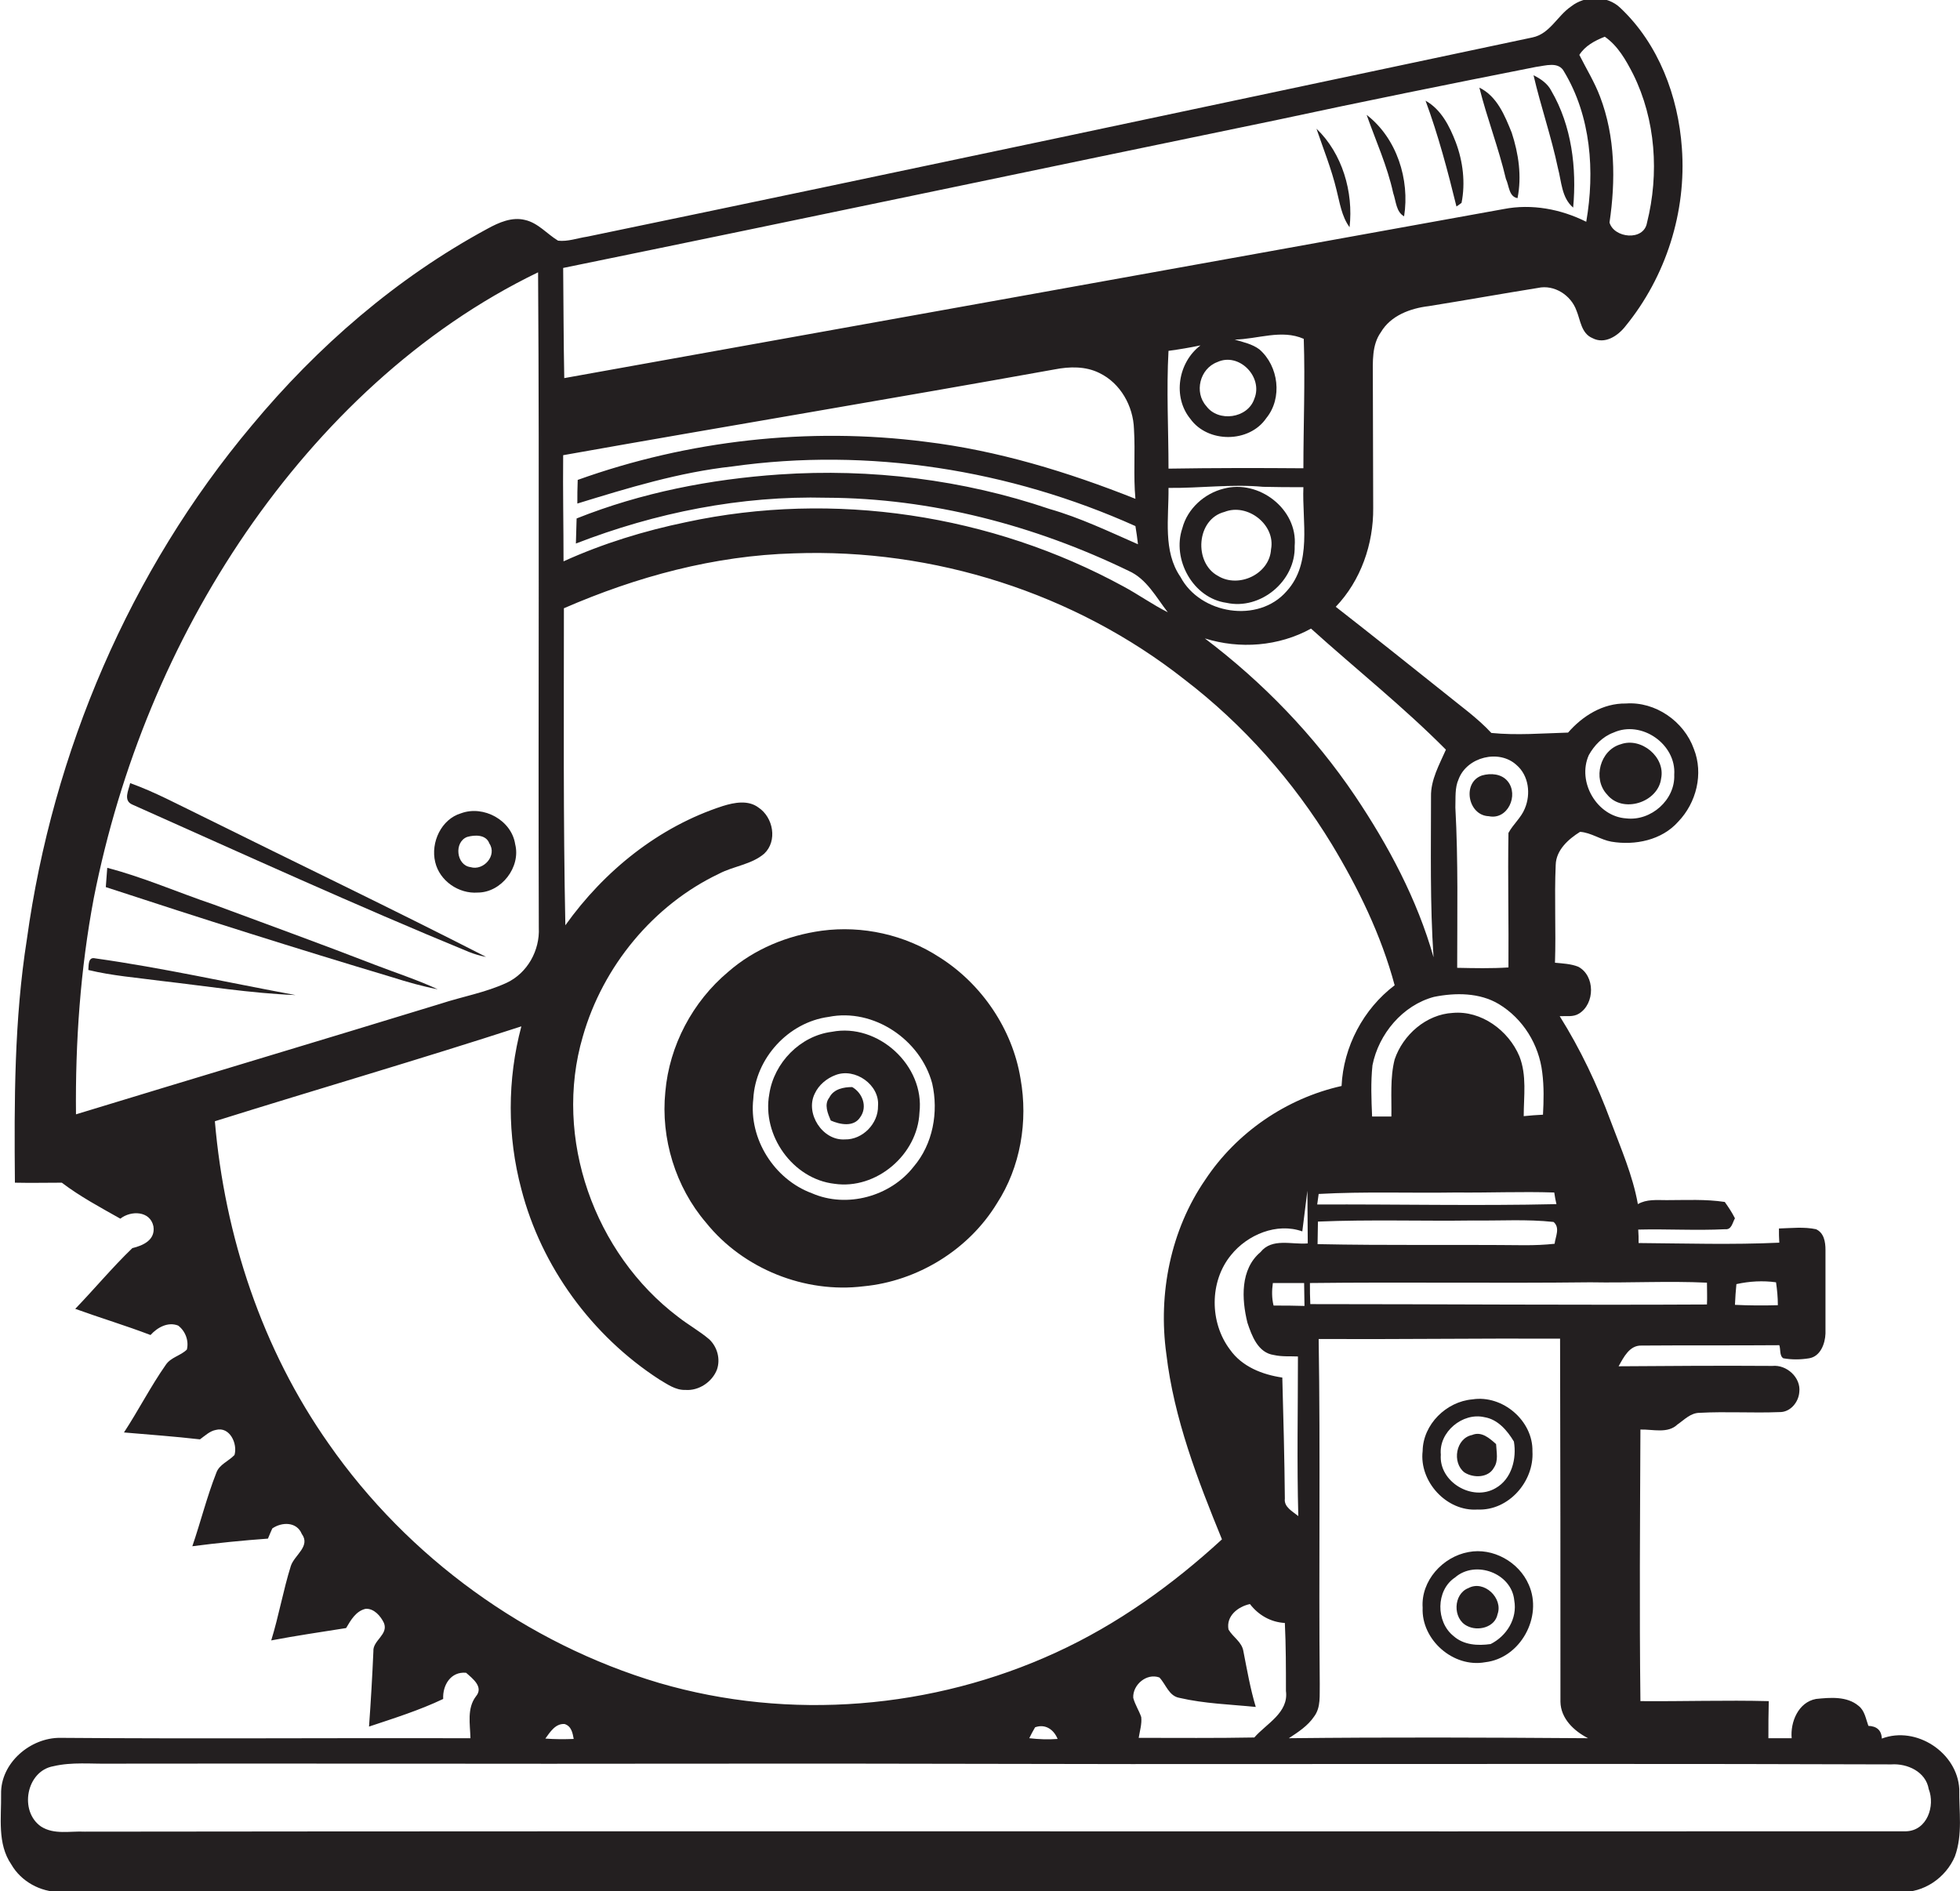
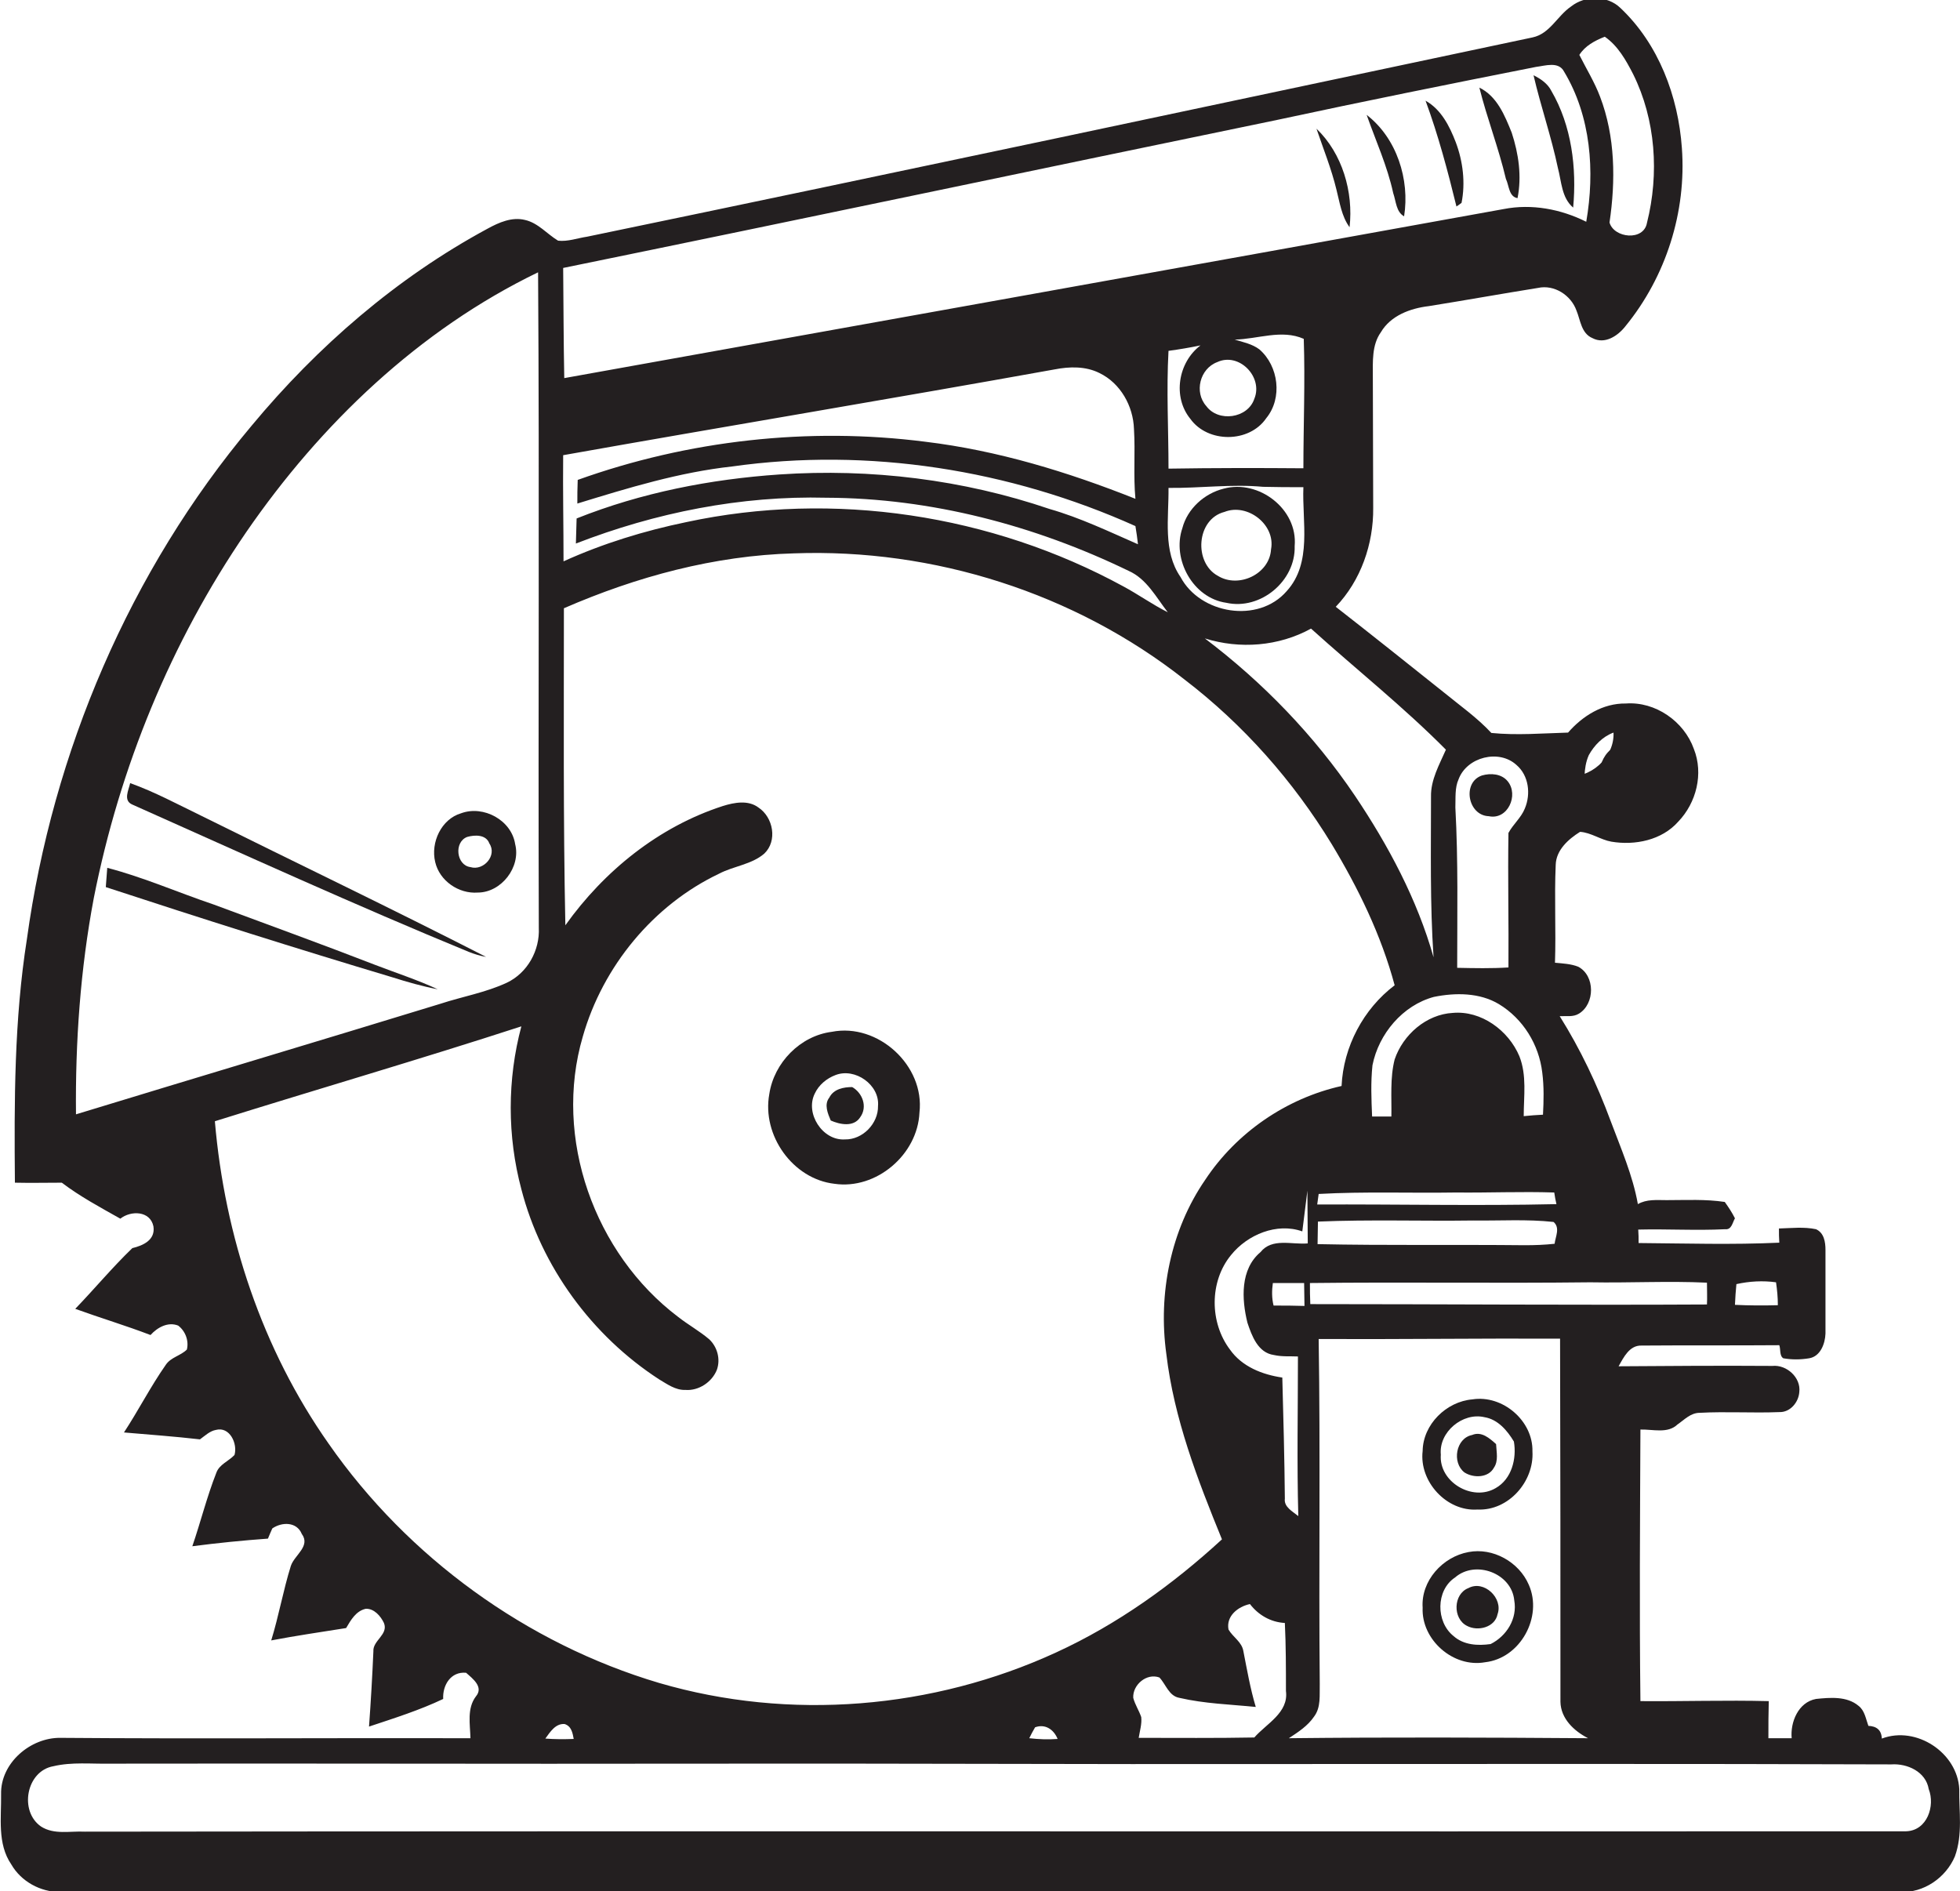
<svg xmlns="http://www.w3.org/2000/svg" version="1.1" id="Layer_1" x="0px" y="0px" viewBox="0 0 539.1 520.2" enable-background="new 0 0 539.1 520.2" xml:space="preserve">
  <g>
-     <path fill="#231F20" d="M538.9,492.1c-0.5-10-11.8-17.5-21.3-13.9c-0.1-2.4-1.5-3.4-3.7-3.5c-0.7-1.9-1-4.2-2.7-5.5   c-3.2-2.7-7.8-2.3-11.7-1.9c-4.9,0.9-7.1,6.4-6.7,10.8c-2.1,0-4.3,0-6.4,0c0-3.4,0-6.8,0.1-10.2c-11.8-0.3-23.6,0.1-35.3,0   c-0.3-24.9-0.1-49.8,0-74.7c3.4-0.1,7.5,1.2,10.2-1.4c1.9-1.3,3.6-3.2,6.1-3.2c7.3-0.4,14.6,0.1,21.9-0.2c3,0.1,5.3-2.7,5.5-5.5   c0.5-4-3.5-7.6-7.4-7.2c-14.1-0.1-28.2,0-42.3,0.1c1.4-2.5,3-5.8,6.3-5.7c12.6-0.1,25.3,0,37.9-0.1c0.4,1.1,0,2.9,1.1,3.6   c2.3,0.4,4.7,0.4,7.1,0c3.1-0.5,4.4-4,4.5-6.8c0-7.7,0-15.3,0-23c0-2.2-0.4-4.7-2.6-5.7c-3.3-0.7-6.8-0.3-10.2-0.2   c0,1.3,0,2.6,0.1,3.9c-12.9,0.6-25.8,0.2-38.7,0.1c0-1.2,0-2.5-0.1-3.7c8-0.2,15.9,0.3,23.9-0.1c1.8,0.2,2-1.8,2.7-3   c-0.8-1.6-1.8-3.1-2.8-4.5c-5.3-0.8-10.6-0.5-16-0.5c-2.7,0-5.5-0.3-7.9,1.1c-1.4-7.9-4.7-15.4-7.5-22.9c-3.7-10-8.3-19.7-14-28.8   c1.8-0.1,3.7,0.3,5.3-0.7c4.4-2.7,4.5-10.4-0.2-12.9c-2-0.8-4.3-0.9-6.4-1.1c0.3-9-0.2-17.9,0.2-26.9c0.1-4.1,3.5-7.1,6.7-9.1   c3,0.2,5.7,2.2,8.6,2.7c6.5,1.1,13.9-0.4,18.4-5.5c5-5.2,7-13.2,4.3-20c-2.7-7.6-10.6-13.1-18.7-12.5c-6.3-0.1-11.9,3.4-15.9,8   c-7,0.2-14.1,0.8-21.1,0.1c-3.9-4.2-8.6-7.5-13-11.1c-9.9-7.9-19.8-15.8-29.8-23.6c6.9-7.2,10.4-17.3,10.3-27.2c0-12-0.1-24-0.1-36   c0-4.2-0.3-8.8,2.2-12.3c2.7-4.6,8.1-6.6,13.2-7.2c10-1.6,20-3.4,30-5c4.5-1,9.1,2,10.6,6.2c1.1,2.6,1.3,6.3,4.4,7.6   c3.4,1.8,7-0.6,9.1-3.3c11.1-13.6,16.8-31.4,15.5-49c-1-14.2-6.4-28.6-16.9-38.5c-3.6-3.5-9.7-3.5-13.6-0.4   c-3.8,2.6-5.8,7.5-10.6,8.5C335,28.6,248.3,47.1,161.5,65.1c-2.7,0.4-5.3,1.4-8,1.1c-3-1.8-5.5-4.9-9.1-5.7   c-3.6-0.9-7.2,0.7-10.3,2.4c-25,13.5-46.8,32.4-64.9,54.2c-33.5,39.9-54.7,89.7-61.8,141.2c-3.5,22.2-3.5,44.6-3.3,67   c4.3,0.1,8.6,0,12.9,0c5,3.8,10.6,6.8,16.1,9.9c2.9-2.3,8.2-2.2,9.1,2.1c0.6,3.8-2.9,5.3-5.8,6c-5.5,5.3-10.4,11.2-15.7,16.7   c6.9,2.5,13.9,4.6,20.7,7.2c1.9-2.1,4.8-3.7,7.6-2.6c2,1.5,3,4.2,2.4,6.6c-1.7,1.7-4.4,2.1-5.8,4.2c-4.2,6-7.5,12.5-11.5,18.6   c7,0.6,13.9,1.1,20.9,1.9c1.4-1,2.7-2.3,4.4-2.6c3.8-1,6,3.8,5.1,6.9c-1.6,1.7-4.2,2.6-5,4.9c-2.6,6.6-4.3,13.5-6.6,20.2   c6.9-0.9,13.9-1.6,20.8-2.1c0.4-1,0.8-1.9,1.2-2.8c2.6-1.8,6.7-1.9,8.1,1.5c2.5,3.4-2,5.8-3,8.8c-2.1,6.7-3.3,13.7-5.4,20.5   c6.8-1.3,13.7-2.3,20.6-3.4c1.3-2.2,2.7-4.7,5.4-5.3c2.3-0.1,4.1,2,5,3.9c1.3,3.2-3.1,4.8-2.9,7.8c-0.3,6.9-0.7,13.8-1.2,20.7   c6.9-2.3,13.9-4.5,20.4-7.6c-0.2-3.8,2.1-7.6,6.3-7.2c1.8,1.6,4.9,3.9,2.7,6.5c-2.5,3.3-1.6,7.6-1.5,11.5   c-37.6-0.1-75.2,0.2-112.8-0.1c-8.2-0.1-16.5,6.9-16.3,15.5c0.1,6.4-1.1,13.6,2.8,19.3c2.7,4.7,8,7.6,13.4,7.6   c168.7-0.1,337.4,0,506.1,0c6.5,0.3,12.6-3.9,15.1-9.8C539.9,504.5,538.8,498.2,538.9,492.1z M477.6,353.2c3.6-0.8,7.3-1,10.9-0.5   c0.3,2.1,0.5,4.1,0.5,6.3c-3.9,0.1-7.8,0.1-11.8-0.1C477.3,356.9,477.4,355.1,477.6,353.2z M437,207.7c1.5-2.7,3.8-5.1,6.8-6.2   c7.7-3.5,17.3,3.2,16.7,11.6c0.3,6.9-6.4,12.8-13.2,12C439.3,224.6,433.7,215.1,437,207.7z M437.4,352.7   c10.7,0.2,21.4-0.4,32.1,0.1c0,2,0.1,4,0,6c-36.4,0.2-72.8-0.1-109.1-0.1c-0.1-1.9-0.1-3.9-0.1-5.8   C386,352.6,411.7,353,437.4,352.7z M313.9,472.3c-0.6-1.8-1.7-3.4-2.2-5.3c-0.2-3.6,3.7-6.9,7.2-5.6c1.8,1.9,2.6,5.1,5.5,5.6   c6.9,1.6,14,1.8,21,2.5c-1.5-5-2.4-10.2-3.4-15.3c-0.4-2.6-2.9-3.9-4.1-6c-0.7-3.7,2.6-6.3,5.9-7c2.3,3,5.7,5,9.6,5.2   c0.3,6.2,0.3,12.5,0.3,18.7c0.8,6-5.4,9-8.7,12.8c-10.6,0.2-21.2,0.1-31.8,0.1C313.5,476.1,314.1,474.2,313.9,472.3z M353.4,412.2   c-0.1-11.1-0.4-22.2-0.7-33.3c-5.5-0.8-11.1-3-14.4-7.7c-5.6-7.4-5.7-18.7,0.3-26c4.5-5.6,12.6-9,19.6-6.5l1.4-11.2   c0,3.6,0.1,10.9,0.1,14.5c-4.4,0.4-9.8-1.6-13,2.4c-5.6,4.7-5.2,12.9-3.6,19.4c1.2,3.6,2.9,8.3,7.3,8.9c2.2,0.5,4.4,0.3,6.6,0.4   c0,14.6-0.3,29.2,0.1,43.9C355.5,415.7,353.1,414.5,353.4,412.2z M358.8,359.2c-2.8-0.1-5.7-0.1-8.5-0.1c-0.5-2-0.5-4.1-0.2-6.2   c2.8,0,5.7,0,8.6,0C358.7,355,358.8,357.1,358.8,359.2z M361.4,472.2c2-2.6,1.5-6,1.6-9c-0.3-31.6,0.2-63.3-0.3-94.9   c22.1,0.1,44.3-0.2,66.4-0.1c0.1,33.3,0.1,66.6,0.1,99.9c0.1,4.6,3.7,8,7.6,10c-27.4-0.2-54.9-0.3-82.3,0   C357.1,476.4,359.7,474.7,361.4,472.2z M427.6,342.1c-2.7,0.3-5.4,0.4-8.2,0.4c-19-0.2-38,0.1-57-0.3c0-2.1,0.1-4.1,0.1-6.2   c14.3-0.6,28.6-0.1,42.8-0.3c7.3,0.1,14.7-0.4,22,0.4C429.2,337.7,427.8,340.2,427.6,342.1z M428.1,331.2   c-21.9,0.5-43.9,0-65.8,0.1c0.1-0.7,0.3-2.2,0.4-2.9c12.6-0.7,25.2-0.2,37.8-0.4c9,0.1,18-0.3,27,0   C427.6,328.8,427.9,330.4,428.1,331.2z M424.4,306.6c-1.8,0.1-3.5,0.2-5.3,0.4c0-5.5,0.9-11.2-1.2-16.5c-3-7.1-10.5-12.6-18.3-11.9   c-7.3,0.4-13.7,6-16,12.8c-1.3,5.1-0.8,10.5-0.9,15.7c-1.8,0-3.5,0-5.3,0c-0.2-4.7-0.4-9.4,0.1-14.1c1.7-8.6,8.3-16.5,16.9-18.8   c5.9-1.2,12.6-1.2,17.9,2c6.6,4,11,11.1,11.9,18.8C424.7,298.9,424.6,302.8,424.4,306.6z M401.2,214.3c2.3-6.1,11.1-8.3,15.9-3.9   c3.4,2.9,4,8,2.3,12c-1,2.5-3.2,4.3-4.5,6.7c-0.2,12.3,0.1,24.7,0,37c-4.7,0.3-9.4,0.2-14.1,0.1c0-14.7,0.3-29.4-0.5-44.1   C400.4,219.5,400.1,216.7,401.2,214.3z M397.7,206.2c-1.8,4.1-4.2,8.3-4.1,12.9c0,14.7-0.3,29.5,0.7,44.2   c-4.5-15.9-12.4-30.7-21.6-44.4c-11.2-16.6-25.3-31.2-41.3-43.3c9.6,3,20.3,2.2,29.2-2.7C372.9,184,386,194.4,397.7,206.2z    M312.3,137.2c-18.6-7.4-37.9-13.3-57.8-15.7c-32.1-4.1-65.2-0.4-95.6,10.5c-0.1,2.2-0.1,4.4-0.1,6.5c14-4.3,28-8.6,42.6-10.2   c37.5-5.3,76.4,0.9,110.9,16.4c0.3,1.7,0.5,3.3,0.7,5c-8-3.5-15.9-7.3-24.3-9.7c-23.8-8.1-49.2-11.2-74.3-9.5   c-19,1.3-38,5-55.8,12.1c-0.1,2.3-0.1,4.6-0.2,6.9c21.9-8.5,45.4-13.2,68.9-12.6c28.8,0.1,57.3,7.6,83.1,20.1   c5,2.2,7.6,7.3,10.8,11.4c-4.2-2.1-8.1-4.9-12.2-7.1c-36.3-19.8-79.7-26.4-120.2-17.7c-11.6,2.4-23,5.9-33.8,10.8   c0-9.8-0.2-19.5-0.1-29.2c45-8,90.2-15.5,135.2-23.6c4.1-0.8,8.5-0.9,12.3,1c5.8,2.8,9.3,9.1,9.5,15.4   C312.3,124.5,311.7,130.8,312.3,137.2z M327.4,115.2c4.8,6.7,16.2,6.7,20.9-0.2c4.5-5.5,3.4-14.3-1.9-18.9c-2-1.5-4.5-2-6.8-2.7   c6.3-0.1,12.9-2.9,19-0.2c0.4,11.9-0.1,23.7-0.1,35.6c-12.4-0.1-24.7-0.1-37.1,0.1c0-10.8-0.6-21.6,0-32.4c3-0.4,5.9-0.9,8.8-1.5   C324,99.7,322.5,109.2,327.4,115.2z M334.8,99.6c6-2.8,12.7,4.1,10.2,10.1c-1.8,5.4-9.9,6.5-13.2,2   C328.4,107.9,330,101.4,334.8,99.6z M321.4,134.2c8.7,0.1,17.3-1.1,26-0.3c3.7,0.1,7.4,0.1,11.1,0.1c-0.4,9.5,2.5,20.8-4.6,28.6   c-7.8,9-23.8,6.3-29.2-3.9C319.8,151.6,321.5,142.5,321.4,134.2z M441.4,10.1c3.6,2.5,5.8,6.4,7.8,10.3c6.2,12.5,7.2,27.4,3.8,40.9   c-0.9,5.1-9.1,4.2-10.3-0.1c1.7-11.5,1.6-23.6-2.6-34.6c-1.5-4-3.8-7.7-5.7-11.5C436,12.6,438.6,11.2,441.4,10.1z M351.2,33   c23.7-5.1,47.5-9.9,71.3-14.6c2.5-0.3,6.2-1.6,7.7,1.3c7.4,12.3,8.5,27.4,6.1,41.3c-7-3.5-15-5-22.7-3.5   C327.5,73.1,241.4,88.5,155.2,104c-0.2-10.1-0.2-20.2-0.3-30.3C220.4,60.3,285.8,46.5,351.2,33z M20.9,306.5   c-0.2-19.9,1.2-39.9,4.9-59.5c7.1-35.9,21.2-70.4,41.9-100.6c20.5-29.8,47.6-55.7,80.3-71.5c0.4,60.1,0,120.2,0.2,180.3   c0.3,6.2-3.1,12.4-8.8,15.1c-5.8,2.7-12.2,3.8-18.3,5.8C87.8,286.3,54.3,296.3,20.9,306.5z M90.4,397.1   c-18.3-26-28.6-57.1-31.3-88.7c28.1-8.8,56.3-17,84.3-26.1c-3.9,14.6-3.9,30.2,0,44.8c5.5,21.3,19.4,40.3,37.9,52.3   c2.2,1.3,4.5,3,7.2,2.9c3.7,0.3,7.4-2.2,8.7-5.6c1-2.9,0.1-6.2-2.1-8.3c-2.7-2.3-5.8-4-8.6-6.2c-23-17.4-34.4-49.2-26.2-77.1   c5.5-19.3,19.4-36.2,37.5-44.8c4-2.1,8.9-2.5,12.4-5.5c3.7-3.5,2.5-10-1.6-12.7c-2.8-2.1-6.6-1.4-9.8-0.4   c-17.6,5.7-32.6,17.8-43.3,32.8c-0.6-29.1-0.4-58.1-0.4-87.2c20-8.7,41.4-14.5,63.3-15.1c38.4-1.4,77.2,10.9,107.4,34.7   c16.2,12.4,29.9,27.9,40.5,45.3c7.3,12.1,13.6,25,17.3,38.8c-8.6,6.5-14.1,16.9-14.6,27.7c-15.2,3.4-28.9,12.8-37.5,25.8   c-9.5,13.8-13,31.3-10.7,47.9c2.1,17.8,8.6,34.6,15.3,51c-13.6,12.5-28.8,23.4-45.6,31.1c-33.9,15.6-73.3,18.9-109.2,8.4   C144.9,452.1,112.2,428.4,90.4,397.1z M290.9,478.3c-2.6,0.2-5.2,0.1-7.8-0.2c0.5-1,1-2,1.6-3C287.4,474.1,289.8,475.6,290.9,478.3   z M157.8,478.3c-2.6,0.1-5.2,0.1-7.8-0.1c1.3-1.8,2.8-4.2,5.3-4C157.2,474.8,157.5,476.7,157.8,478.3z M524.3,503.7   c-167,0.1-334-0.1-501,0.1c-4-0.2-8.4,0.9-12-1.4c-6.1-4.2-4.1-15.3,3.4-16.6c5.1-1.2,10.4-0.6,15.5-0.7c53.7-0.1,107.4,0.1,161,0   c53.3-0.1,106.7,0.2,160,0.1c56.3,0,112.7-0.1,169,0.1c4.4-0.3,9.5,2,10.3,6.8C532.3,496.7,530.1,503.5,524.3,503.7z" />
+     <path fill="#231F20" d="M538.9,492.1c-0.5-10-11.8-17.5-21.3-13.9c-0.1-2.4-1.5-3.4-3.7-3.5c-0.7-1.9-1-4.2-2.7-5.5   c-3.2-2.7-7.8-2.3-11.7-1.9c-4.9,0.9-7.1,6.4-6.7,10.8c-2.1,0-4.3,0-6.4,0c0-3.4,0-6.8,0.1-10.2c-11.8-0.3-23.6,0.1-35.3,0   c-0.3-24.9-0.1-49.8,0-74.7c3.4-0.1,7.5,1.2,10.2-1.4c1.9-1.3,3.6-3.2,6.1-3.2c7.3-0.4,14.6,0.1,21.9-0.2c3,0.1,5.3-2.7,5.5-5.5   c0.5-4-3.5-7.6-7.4-7.2c-14.1-0.1-28.2,0-42.3,0.1c1.4-2.5,3-5.8,6.3-5.7c12.6-0.1,25.3,0,37.9-0.1c0.4,1.1,0,2.9,1.1,3.6   c2.3,0.4,4.7,0.4,7.1,0c3.1-0.5,4.4-4,4.5-6.8c0-7.7,0-15.3,0-23c0-2.2-0.4-4.7-2.6-5.7c-3.3-0.7-6.8-0.3-10.2-0.2   c0,1.3,0,2.6,0.1,3.9c-12.9,0.6-25.8,0.2-38.7,0.1c0-1.2,0-2.5-0.1-3.7c8-0.2,15.9,0.3,23.9-0.1c1.8,0.2,2-1.8,2.7-3   c-0.8-1.6-1.8-3.1-2.8-4.5c-5.3-0.8-10.6-0.5-16-0.5c-2.7,0-5.5-0.3-7.9,1.1c-1.4-7.9-4.7-15.4-7.5-22.9c-3.7-10-8.3-19.7-14-28.8   c1.8-0.1,3.7,0.3,5.3-0.7c4.4-2.7,4.5-10.4-0.2-12.9c-2-0.8-4.3-0.9-6.4-1.1c0.3-9-0.2-17.9,0.2-26.9c0.1-4.1,3.5-7.1,6.7-9.1   c3,0.2,5.7,2.2,8.6,2.7c6.5,1.1,13.9-0.4,18.4-5.5c5-5.2,7-13.2,4.3-20c-2.7-7.6-10.6-13.1-18.7-12.5c-6.3-0.1-11.9,3.4-15.9,8   c-7,0.2-14.1,0.8-21.1,0.1c-3.9-4.2-8.6-7.5-13-11.1c-9.9-7.9-19.8-15.8-29.8-23.6c6.9-7.2,10.4-17.3,10.3-27.2c0-12-0.1-24-0.1-36   c0-4.2-0.3-8.8,2.2-12.3c2.7-4.6,8.1-6.6,13.2-7.2c10-1.6,20-3.4,30-5c4.5-1,9.1,2,10.6,6.2c1.1,2.6,1.3,6.3,4.4,7.6   c3.4,1.8,7-0.6,9.1-3.3c11.1-13.6,16.8-31.4,15.5-49c-1-14.2-6.4-28.6-16.9-38.5c-3.6-3.5-9.7-3.5-13.6-0.4   c-3.8,2.6-5.8,7.5-10.6,8.5C335,28.6,248.3,47.1,161.5,65.1c-2.7,0.4-5.3,1.4-8,1.1c-3-1.8-5.5-4.9-9.1-5.7   c-3.6-0.9-7.2,0.7-10.3,2.4c-25,13.5-46.8,32.4-64.9,54.2c-33.5,39.9-54.7,89.7-61.8,141.2c-3.5,22.2-3.5,44.6-3.3,67   c4.3,0.1,8.6,0,12.9,0c5,3.8,10.6,6.8,16.1,9.9c2.9-2.3,8.2-2.2,9.1,2.1c0.6,3.8-2.9,5.3-5.8,6c-5.5,5.3-10.4,11.2-15.7,16.7   c6.9,2.5,13.9,4.6,20.7,7.2c1.9-2.1,4.8-3.7,7.6-2.6c2,1.5,3,4.2,2.4,6.6c-1.7,1.7-4.4,2.1-5.8,4.2c-4.2,6-7.5,12.5-11.5,18.6   c7,0.6,13.9,1.1,20.9,1.9c1.4-1,2.7-2.3,4.4-2.6c3.8-1,6,3.8,5.1,6.9c-1.6,1.7-4.2,2.6-5,4.9c-2.6,6.6-4.3,13.5-6.6,20.2   c6.9-0.9,13.9-1.6,20.8-2.1c0.4-1,0.8-1.9,1.2-2.8c2.6-1.8,6.7-1.9,8.1,1.5c2.5,3.4-2,5.8-3,8.8c-2.1,6.7-3.3,13.7-5.4,20.5   c6.8-1.3,13.7-2.3,20.6-3.4c1.3-2.2,2.7-4.7,5.4-5.3c2.3-0.1,4.1,2,5,3.9c1.3,3.2-3.1,4.8-2.9,7.8c-0.3,6.9-0.7,13.8-1.2,20.7   c6.9-2.3,13.9-4.5,20.4-7.6c-0.2-3.8,2.1-7.6,6.3-7.2c1.8,1.6,4.9,3.9,2.7,6.5c-2.5,3.3-1.6,7.6-1.5,11.5   c-37.6-0.1-75.2,0.2-112.8-0.1c-8.2-0.1-16.5,6.9-16.3,15.5c0.1,6.4-1.1,13.6,2.8,19.3c2.7,4.7,8,7.6,13.4,7.6   c168.7-0.1,337.4,0,506.1,0c6.5,0.3,12.6-3.9,15.1-9.8C539.9,504.5,538.8,498.2,538.9,492.1z M477.6,353.2c3.6-0.8,7.3-1,10.9-0.5   c0.3,2.1,0.5,4.1,0.5,6.3c-3.9,0.1-7.8,0.1-11.8-0.1C477.3,356.9,477.4,355.1,477.6,353.2z M437,207.7c1.5-2.7,3.8-5.1,6.8-6.2   c0.3,6.9-6.4,12.8-13.2,12C439.3,224.6,433.7,215.1,437,207.7z M437.4,352.7   c10.7,0.2,21.4-0.4,32.1,0.1c0,2,0.1,4,0,6c-36.4,0.2-72.8-0.1-109.1-0.1c-0.1-1.9-0.1-3.9-0.1-5.8   C386,352.6,411.7,353,437.4,352.7z M313.9,472.3c-0.6-1.8-1.7-3.4-2.2-5.3c-0.2-3.6,3.7-6.9,7.2-5.6c1.8,1.9,2.6,5.1,5.5,5.6   c6.9,1.6,14,1.8,21,2.5c-1.5-5-2.4-10.2-3.4-15.3c-0.4-2.6-2.9-3.9-4.1-6c-0.7-3.7,2.6-6.3,5.9-7c2.3,3,5.7,5,9.6,5.2   c0.3,6.2,0.3,12.5,0.3,18.7c0.8,6-5.4,9-8.7,12.8c-10.6,0.2-21.2,0.1-31.8,0.1C313.5,476.1,314.1,474.2,313.9,472.3z M353.4,412.2   c-0.1-11.1-0.4-22.2-0.7-33.3c-5.5-0.8-11.1-3-14.4-7.7c-5.6-7.4-5.7-18.7,0.3-26c4.5-5.6,12.6-9,19.6-6.5l1.4-11.2   c0,3.6,0.1,10.9,0.1,14.5c-4.4,0.4-9.8-1.6-13,2.4c-5.6,4.7-5.2,12.9-3.6,19.4c1.2,3.6,2.9,8.3,7.3,8.9c2.2,0.5,4.4,0.3,6.6,0.4   c0,14.6-0.3,29.2,0.1,43.9C355.5,415.7,353.1,414.5,353.4,412.2z M358.8,359.2c-2.8-0.1-5.7-0.1-8.5-0.1c-0.5-2-0.5-4.1-0.2-6.2   c2.8,0,5.7,0,8.6,0C358.7,355,358.8,357.1,358.8,359.2z M361.4,472.2c2-2.6,1.5-6,1.6-9c-0.3-31.6,0.2-63.3-0.3-94.9   c22.1,0.1,44.3-0.2,66.4-0.1c0.1,33.3,0.1,66.6,0.1,99.9c0.1,4.6,3.7,8,7.6,10c-27.4-0.2-54.9-0.3-82.3,0   C357.1,476.4,359.7,474.7,361.4,472.2z M427.6,342.1c-2.7,0.3-5.4,0.4-8.2,0.4c-19-0.2-38,0.1-57-0.3c0-2.1,0.1-4.1,0.1-6.2   c14.3-0.6,28.6-0.1,42.8-0.3c7.3,0.1,14.7-0.4,22,0.4C429.2,337.7,427.8,340.2,427.6,342.1z M428.1,331.2   c-21.9,0.5-43.9,0-65.8,0.1c0.1-0.7,0.3-2.2,0.4-2.9c12.6-0.7,25.2-0.2,37.8-0.4c9,0.1,18-0.3,27,0   C427.6,328.8,427.9,330.4,428.1,331.2z M424.4,306.6c-1.8,0.1-3.5,0.2-5.3,0.4c0-5.5,0.9-11.2-1.2-16.5c-3-7.1-10.5-12.6-18.3-11.9   c-7.3,0.4-13.7,6-16,12.8c-1.3,5.1-0.8,10.5-0.9,15.7c-1.8,0-3.5,0-5.3,0c-0.2-4.7-0.4-9.4,0.1-14.1c1.7-8.6,8.3-16.5,16.9-18.8   c5.9-1.2,12.6-1.2,17.9,2c6.6,4,11,11.1,11.9,18.8C424.7,298.9,424.6,302.8,424.4,306.6z M401.2,214.3c2.3-6.1,11.1-8.3,15.9-3.9   c3.4,2.9,4,8,2.3,12c-1,2.5-3.2,4.3-4.5,6.7c-0.2,12.3,0.1,24.7,0,37c-4.7,0.3-9.4,0.2-14.1,0.1c0-14.7,0.3-29.4-0.5-44.1   C400.4,219.5,400.1,216.7,401.2,214.3z M397.7,206.2c-1.8,4.1-4.2,8.3-4.1,12.9c0,14.7-0.3,29.5,0.7,44.2   c-4.5-15.9-12.4-30.7-21.6-44.4c-11.2-16.6-25.3-31.2-41.3-43.3c9.6,3,20.3,2.2,29.2-2.7C372.9,184,386,194.4,397.7,206.2z    M312.3,137.2c-18.6-7.4-37.9-13.3-57.8-15.7c-32.1-4.1-65.2-0.4-95.6,10.5c-0.1,2.2-0.1,4.4-0.1,6.5c14-4.3,28-8.6,42.6-10.2   c37.5-5.3,76.4,0.9,110.9,16.4c0.3,1.7,0.5,3.3,0.7,5c-8-3.5-15.9-7.3-24.3-9.7c-23.8-8.1-49.2-11.2-74.3-9.5   c-19,1.3-38,5-55.8,12.1c-0.1,2.3-0.1,4.6-0.2,6.9c21.9-8.5,45.4-13.2,68.9-12.6c28.8,0.1,57.3,7.6,83.1,20.1   c5,2.2,7.6,7.3,10.8,11.4c-4.2-2.1-8.1-4.9-12.2-7.1c-36.3-19.8-79.7-26.4-120.2-17.7c-11.6,2.4-23,5.9-33.8,10.8   c0-9.8-0.2-19.5-0.1-29.2c45-8,90.2-15.5,135.2-23.6c4.1-0.8,8.5-0.9,12.3,1c5.8,2.8,9.3,9.1,9.5,15.4   C312.3,124.5,311.7,130.8,312.3,137.2z M327.4,115.2c4.8,6.7,16.2,6.7,20.9-0.2c4.5-5.5,3.4-14.3-1.9-18.9c-2-1.5-4.5-2-6.8-2.7   c6.3-0.1,12.9-2.9,19-0.2c0.4,11.9-0.1,23.7-0.1,35.6c-12.4-0.1-24.7-0.1-37.1,0.1c0-10.8-0.6-21.6,0-32.4c3-0.4,5.9-0.9,8.8-1.5   C324,99.7,322.5,109.2,327.4,115.2z M334.8,99.6c6-2.8,12.7,4.1,10.2,10.1c-1.8,5.4-9.9,6.5-13.2,2   C328.4,107.9,330,101.4,334.8,99.6z M321.4,134.2c8.7,0.1,17.3-1.1,26-0.3c3.7,0.1,7.4,0.1,11.1,0.1c-0.4,9.5,2.5,20.8-4.6,28.6   c-7.8,9-23.8,6.3-29.2-3.9C319.8,151.6,321.5,142.5,321.4,134.2z M441.4,10.1c3.6,2.5,5.8,6.4,7.8,10.3c6.2,12.5,7.2,27.4,3.8,40.9   c-0.9,5.1-9.1,4.2-10.3-0.1c1.7-11.5,1.6-23.6-2.6-34.6c-1.5-4-3.8-7.7-5.7-11.5C436,12.6,438.6,11.2,441.4,10.1z M351.2,33   c23.7-5.1,47.5-9.9,71.3-14.6c2.5-0.3,6.2-1.6,7.7,1.3c7.4,12.3,8.5,27.4,6.1,41.3c-7-3.5-15-5-22.7-3.5   C327.5,73.1,241.4,88.5,155.2,104c-0.2-10.1-0.2-20.2-0.3-30.3C220.4,60.3,285.8,46.5,351.2,33z M20.9,306.5   c-0.2-19.9,1.2-39.9,4.9-59.5c7.1-35.9,21.2-70.4,41.9-100.6c20.5-29.8,47.6-55.7,80.3-71.5c0.4,60.1,0,120.2,0.2,180.3   c0.3,6.2-3.1,12.4-8.8,15.1c-5.8,2.7-12.2,3.8-18.3,5.8C87.8,286.3,54.3,296.3,20.9,306.5z M90.4,397.1   c-18.3-26-28.6-57.1-31.3-88.7c28.1-8.8,56.3-17,84.3-26.1c-3.9,14.6-3.9,30.2,0,44.8c5.5,21.3,19.4,40.3,37.9,52.3   c2.2,1.3,4.5,3,7.2,2.9c3.7,0.3,7.4-2.2,8.7-5.6c1-2.9,0.1-6.2-2.1-8.3c-2.7-2.3-5.8-4-8.6-6.2c-23-17.4-34.4-49.2-26.2-77.1   c5.5-19.3,19.4-36.2,37.5-44.8c4-2.1,8.9-2.5,12.4-5.5c3.7-3.5,2.5-10-1.6-12.7c-2.8-2.1-6.6-1.4-9.8-0.4   c-17.6,5.7-32.6,17.8-43.3,32.8c-0.6-29.1-0.4-58.1-0.4-87.2c20-8.7,41.4-14.5,63.3-15.1c38.4-1.4,77.2,10.9,107.4,34.7   c16.2,12.4,29.9,27.9,40.5,45.3c7.3,12.1,13.6,25,17.3,38.8c-8.6,6.5-14.1,16.9-14.6,27.7c-15.2,3.4-28.9,12.8-37.5,25.8   c-9.5,13.8-13,31.3-10.7,47.9c2.1,17.8,8.6,34.6,15.3,51c-13.6,12.5-28.8,23.4-45.6,31.1c-33.9,15.6-73.3,18.9-109.2,8.4   C144.9,452.1,112.2,428.4,90.4,397.1z M290.9,478.3c-2.6,0.2-5.2,0.1-7.8-0.2c0.5-1,1-2,1.6-3C287.4,474.1,289.8,475.6,290.9,478.3   z M157.8,478.3c-2.6,0.1-5.2,0.1-7.8-0.1c1.3-1.8,2.8-4.2,5.3-4C157.2,474.8,157.5,476.7,157.8,478.3z M524.3,503.7   c-167,0.1-334-0.1-501,0.1c-4-0.2-8.4,0.9-12-1.4c-6.1-4.2-4.1-15.3,3.4-16.6c5.1-1.2,10.4-0.6,15.5-0.7c53.7-0.1,107.4,0.1,161,0   c53.3-0.1,106.7,0.2,160,0.1c56.3,0,112.7-0.1,169,0.1c4.4-0.3,9.5,2,10.3,6.8C532.3,496.7,530.1,503.5,524.3,503.7z" />
    <path fill="#231F20" d="M432.7,57.1c1-10.9-0.4-22.5-6-32.1c-1-2-2.9-3.3-4.9-4.3c2,8.6,4.9,16.9,6.7,25.5   C429.5,49.9,429.5,54.4,432.7,57.1z" />
    <path fill="#231F20" d="M417.4,54.5c1.2-6,0.3-12.2-1.6-18c-1.9-4.7-4-10-8.9-12.4c2.1,8.4,5.3,16.6,7.3,25.1   C415.1,51.1,415,54.1,417.4,54.5z" />
    <path fill="#231F20" d="M402,55.8c1.1-5.5,0.4-11.4-1.6-16.7c-1.7-4.4-4-9-8.3-11.4c3.5,9.5,6.1,19.3,8.5,29.1   C401.1,56.5,401.7,56,402,55.8z" />
    <path fill="#231F20" d="M386.2,59.5c1.6-10.1-2-21.5-10.3-27.9c2.5,7.1,5.7,14.1,7.3,21.5C384,55.4,384,58.3,386.2,59.5z" />
    <path fill="#231F20" d="M371.2,62.5c1.1-9.7-2-20.3-9.1-27.1c1.9,5.6,4.1,11,5.5,16.8C368.5,55.7,369,59.5,371.2,62.5z" />
    <path fill="#231F20" d="M337.3,165.8c9.4,2.1,19.1-6,18.8-15.6c0.9-10.2-9.9-18.4-19.5-15.8c-5.3,1.3-10,5.5-11.4,10.9   C322.3,153.8,328.1,164.5,337.3,165.8z M336.8,140.8c6.3-2.5,14.1,3.5,12.8,10.3c-0.4,6.8-8.9,10.8-14.6,7.3   C328.3,154.8,329,142.8,336.8,140.8z" />
    <path fill="#231F20" d="M456.9,214.1c1.2-5.9-5.5-11.4-11.1-9.4c-5.7,1.6-7.8,9.5-3.8,13.8C446.3,223.9,456.1,220.7,456.9,214.1z" />
    <path fill="#231F20" d="M409.5,224.5c5.2,1.1,8.3-5.8,5.2-9.6c-1.7-2.1-4.7-2.3-7.1-1.6C402.1,215.2,403.7,224.3,409.5,224.5z" />
    <path fill="#231F20" d="M36.4,221.3c30.7,13.7,61.4,27.7,92.5,40.5c1.5,0.6,3.1,1.1,4.8,1.4c-26-13.3-52.3-25.9-78.5-38.9   c-6.4-3.1-12.7-6.5-19.4-8.9C35.4,217.3,33.8,220.2,36.4,221.3z" />
    <path fill="#231F20" d="M131.4,245.5c6.5,0,11.9-7,10.3-13.3c-1-6.6-8.7-10.8-14.9-8.5c-5.4,1.6-8.4,8-7.1,13.4   C120.9,242.3,126.2,245.9,131.4,245.5z M128.5,230.2c2.1-0.6,5.2-0.7,6.1,1.8c2.2,3.3-1.6,7.6-5.2,6.5   C125.5,238,124.8,231.6,128.5,230.2z" />
    <path fill="#231F20" d="M58.8,248.8c-9.8-3.3-19.3-7.5-29.3-10.1c-0.1,1.8-0.3,3.5-0.4,5.3c26.2,8.6,52.4,16.9,78.8,24.8   c4.1,1.3,8.3,2.5,12.5,3.3c-5.6-2.6-11.5-4.5-17.2-6.7C88.5,259.7,73.6,254.3,58.8,248.8z" />
-     <path fill="#231F20" d="M237.5,353.8c14.8-1.4,28.9-10,36.7-22.8c6.5-10,8.6-22.6,6.5-34.3c-2.2-13.6-10.7-26.1-22.3-33.4   c-9.5-6.2-21.2-8.8-32.4-7.3c-9.4,1.3-18.5,5-25.7,11.3c-9.8,8.2-16.2,20.3-17.3,33c-1.3,12.8,2.8,26.2,11.2,36   C204.4,349,221.4,355.8,237.5,353.8z M207.2,302.2c0.6-11.1,9.6-21,20.7-22.5c12.4-2.5,25.3,6.3,28.5,18.3   c1.8,7.9,0.2,16.7-5.1,22.9c-6.4,8.2-18.4,11.5-28,7.3C213,324.4,205.9,313.3,207.2,302.2z" />
-     <path fill="#231F20" d="M24.3,266.8c6.6,1.6,13.3,2.1,20,3c12.3,1.4,24.6,3.4,37,3.9c-18.4-3.4-36.6-7.5-55.1-10.1   C24.2,263.1,24.4,265.5,24.3,266.8z" />
    <path fill="#231F20" d="M229.5,325.6c11.5,1.7,22.9-8,23.4-19.6c1.5-12.9-11.4-24.7-24.1-22.2c-8.7,1.1-15.9,8.5-17.2,17.1   C209.5,312.3,218.1,324.3,229.5,325.6z M224.1,300.8c1.1-2.4,3.3-4.2,5.7-5.1c5.4-2.1,12.2,2.7,11.7,8.5c0.1,4.8-4.2,9.3-9.1,9.2   C226.2,313.8,221.4,306.2,224.1,300.8z" />
    <path fill="#231F20" d="M236.6,307.3c2.1-2.9,0.6-6.7-2.2-8.3c-2.3,0-5.1,0.5-6.3,2.9c-1.5,1.9-0.4,4.4,0.4,6.3   C231,309.3,234.8,310.1,236.6,307.3z" />
    <path fill="#231F20" d="M406.4,415.2c8.5,0.4,15.6-7.7,15.1-16c0.2-8.4-8.2-15.6-16.5-14.3c-7.2,0.6-13.6,6.9-13.7,14.2   C390.3,407.5,397.9,415.8,406.4,415.2z M408.3,389.8c3.7,0.6,6.3,3.7,8.1,6.7c0.8,4.7-0.6,10.3-5,12.8c-6.4,3.8-15.7-1.7-15.1-9.2   C395.7,393.9,402.3,388.4,408.3,389.8z" />
    <path fill="#231F20" d="M402.8,405c2.5,1.6,6.6,1.5,8.1-1.3c1.3-1.9,0.7-4.3,0.6-6.5c-1.8-1.6-4-3.6-6.6-2.5   C400.4,395.6,399.3,402.3,402.8,405z" />
    <path fill="#231F20" d="M408.5,457.2c9.7-1.1,15.9-12.5,12-21.3c-2.7-6.3-9.9-10.3-16.6-9c-7.1,1.3-13.1,7.9-12.6,15.3   C390.9,451,399.7,458.8,408.5,457.2z M400.2,433.9c5.6-4.9,15.6-1.2,16.3,6.3c0.9,5-2.1,9.8-6.5,12c-3.5,0.5-7.4,0.3-10.2-2.2   C394.9,446.1,394.9,437.4,400.2,433.9z" />
    <path fill="#231F20" d="M411.9,444c1.6-4.4-3.7-9.5-8-7.2c-4.2,1.6-4.4,8.4-0.4,10.4C406.5,448.8,411.2,447.6,411.9,444z" />
  </g>
</svg>